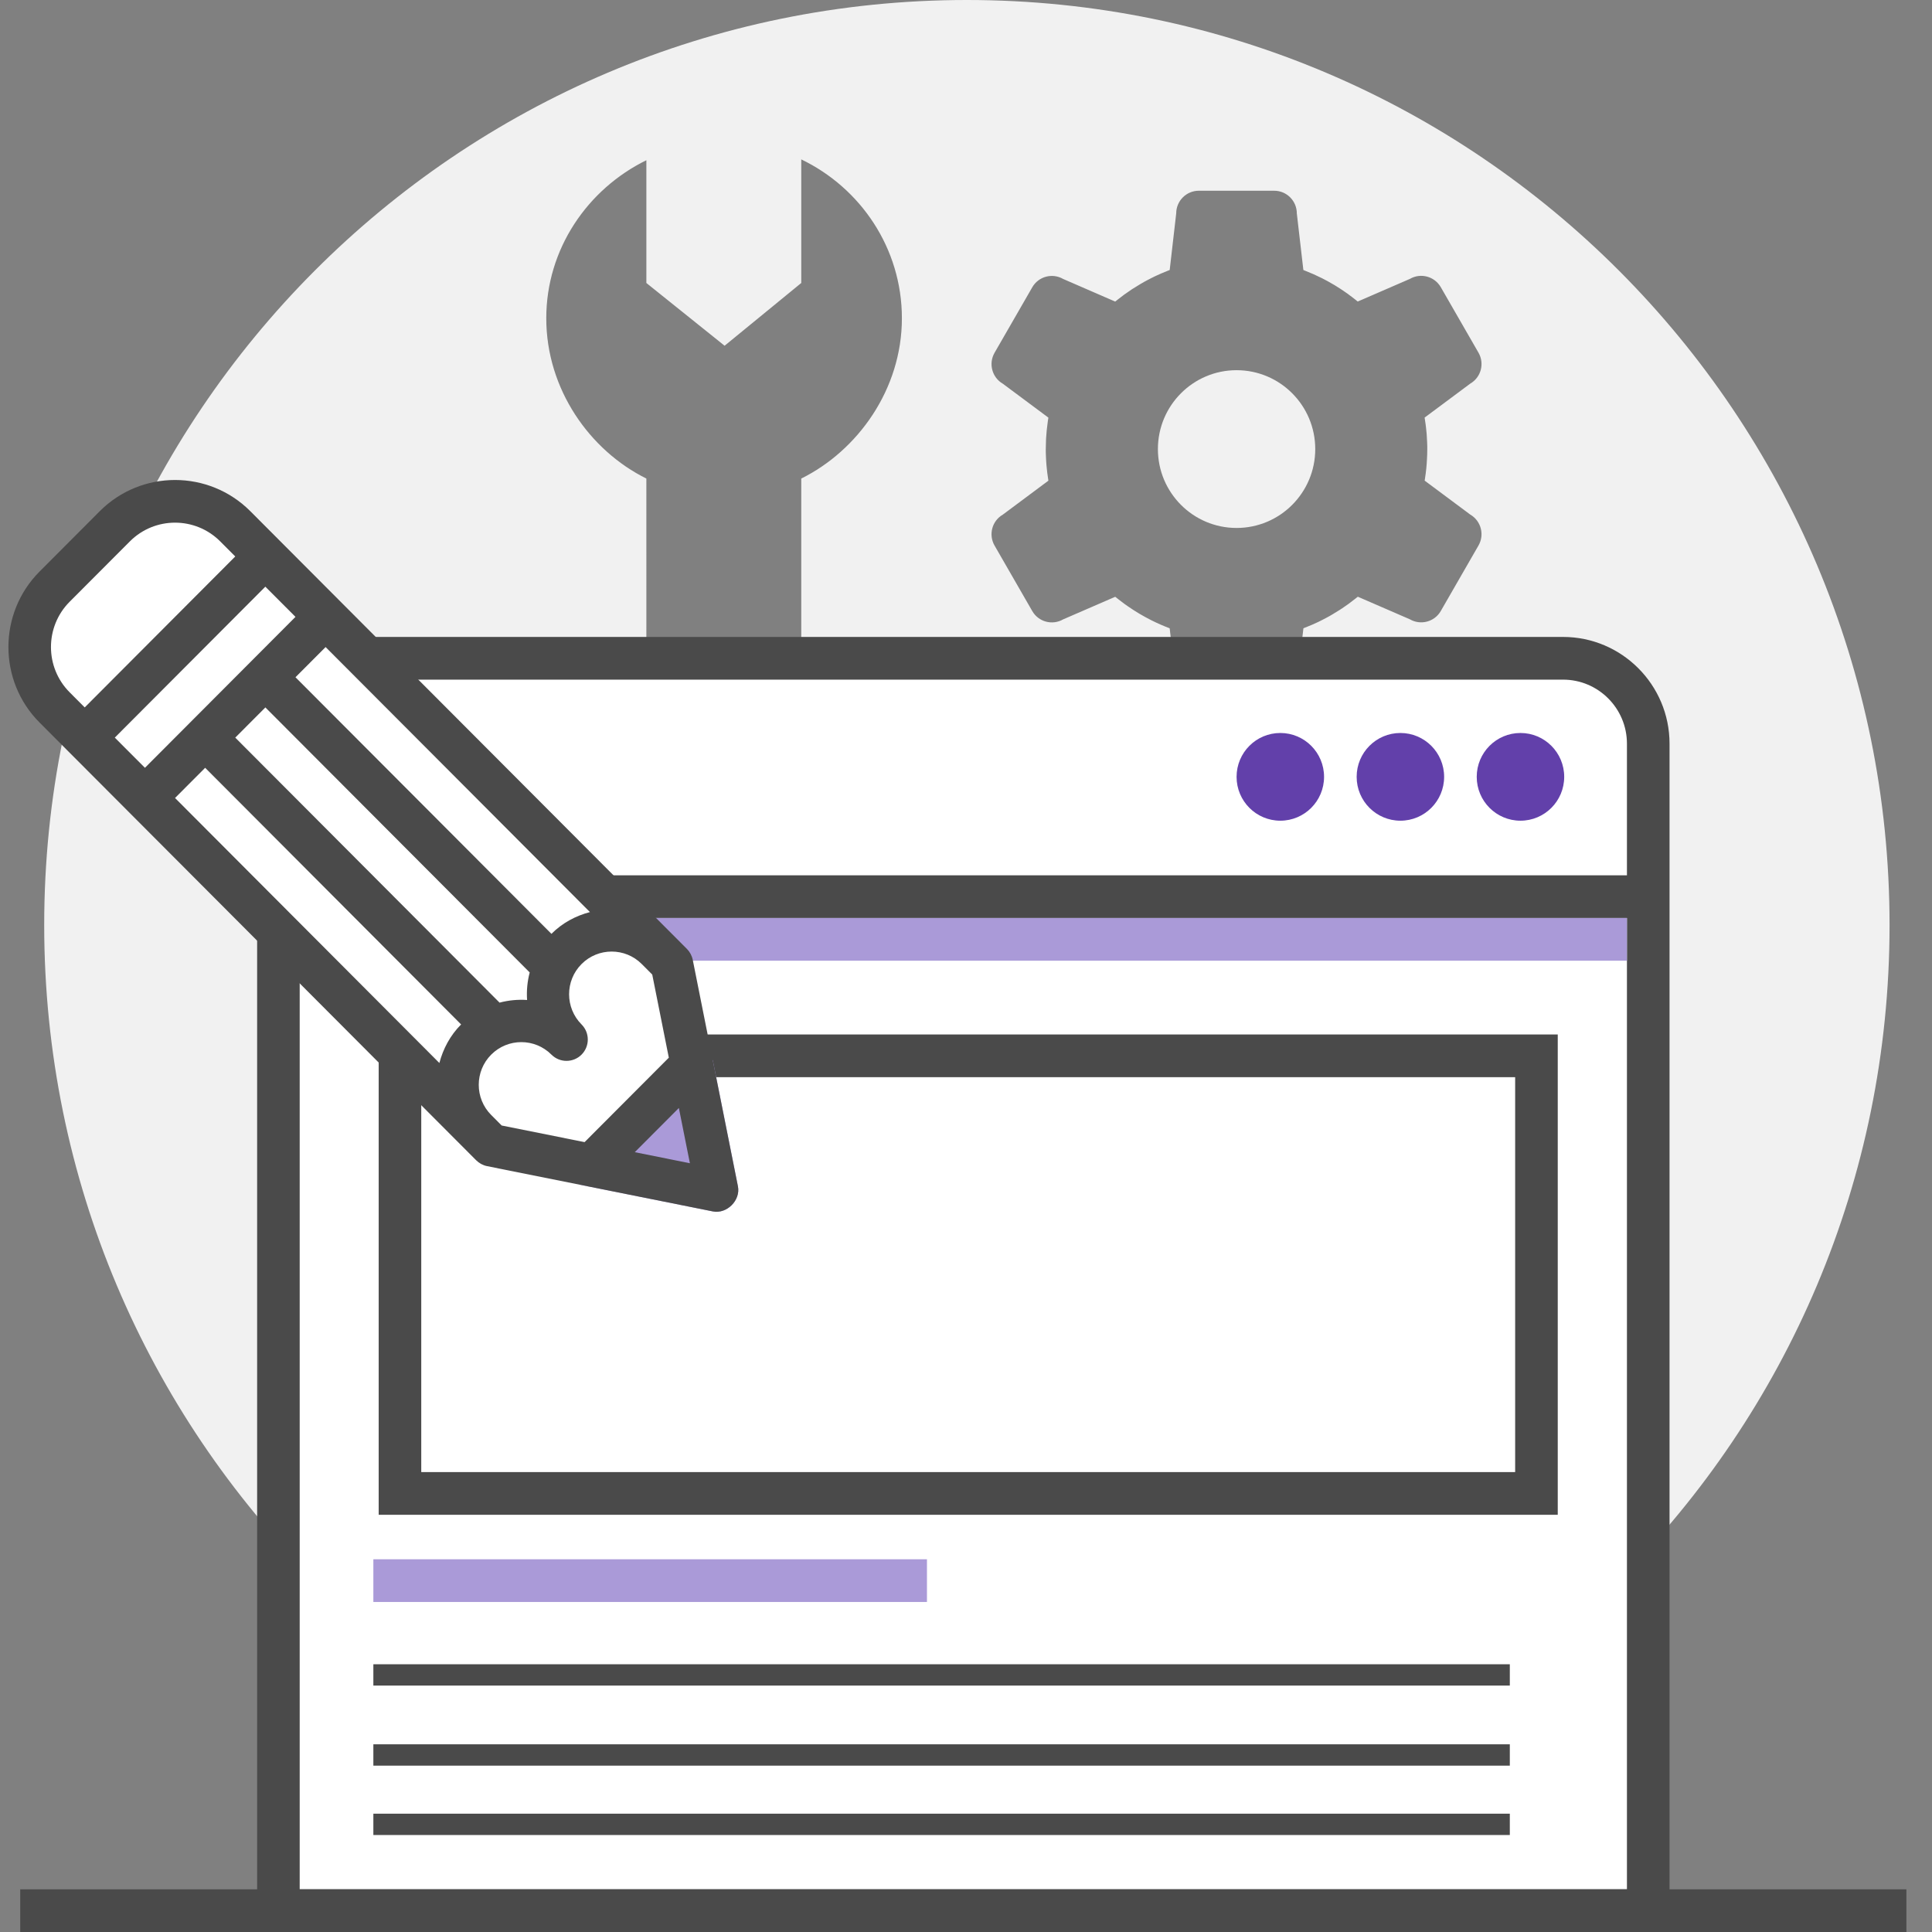
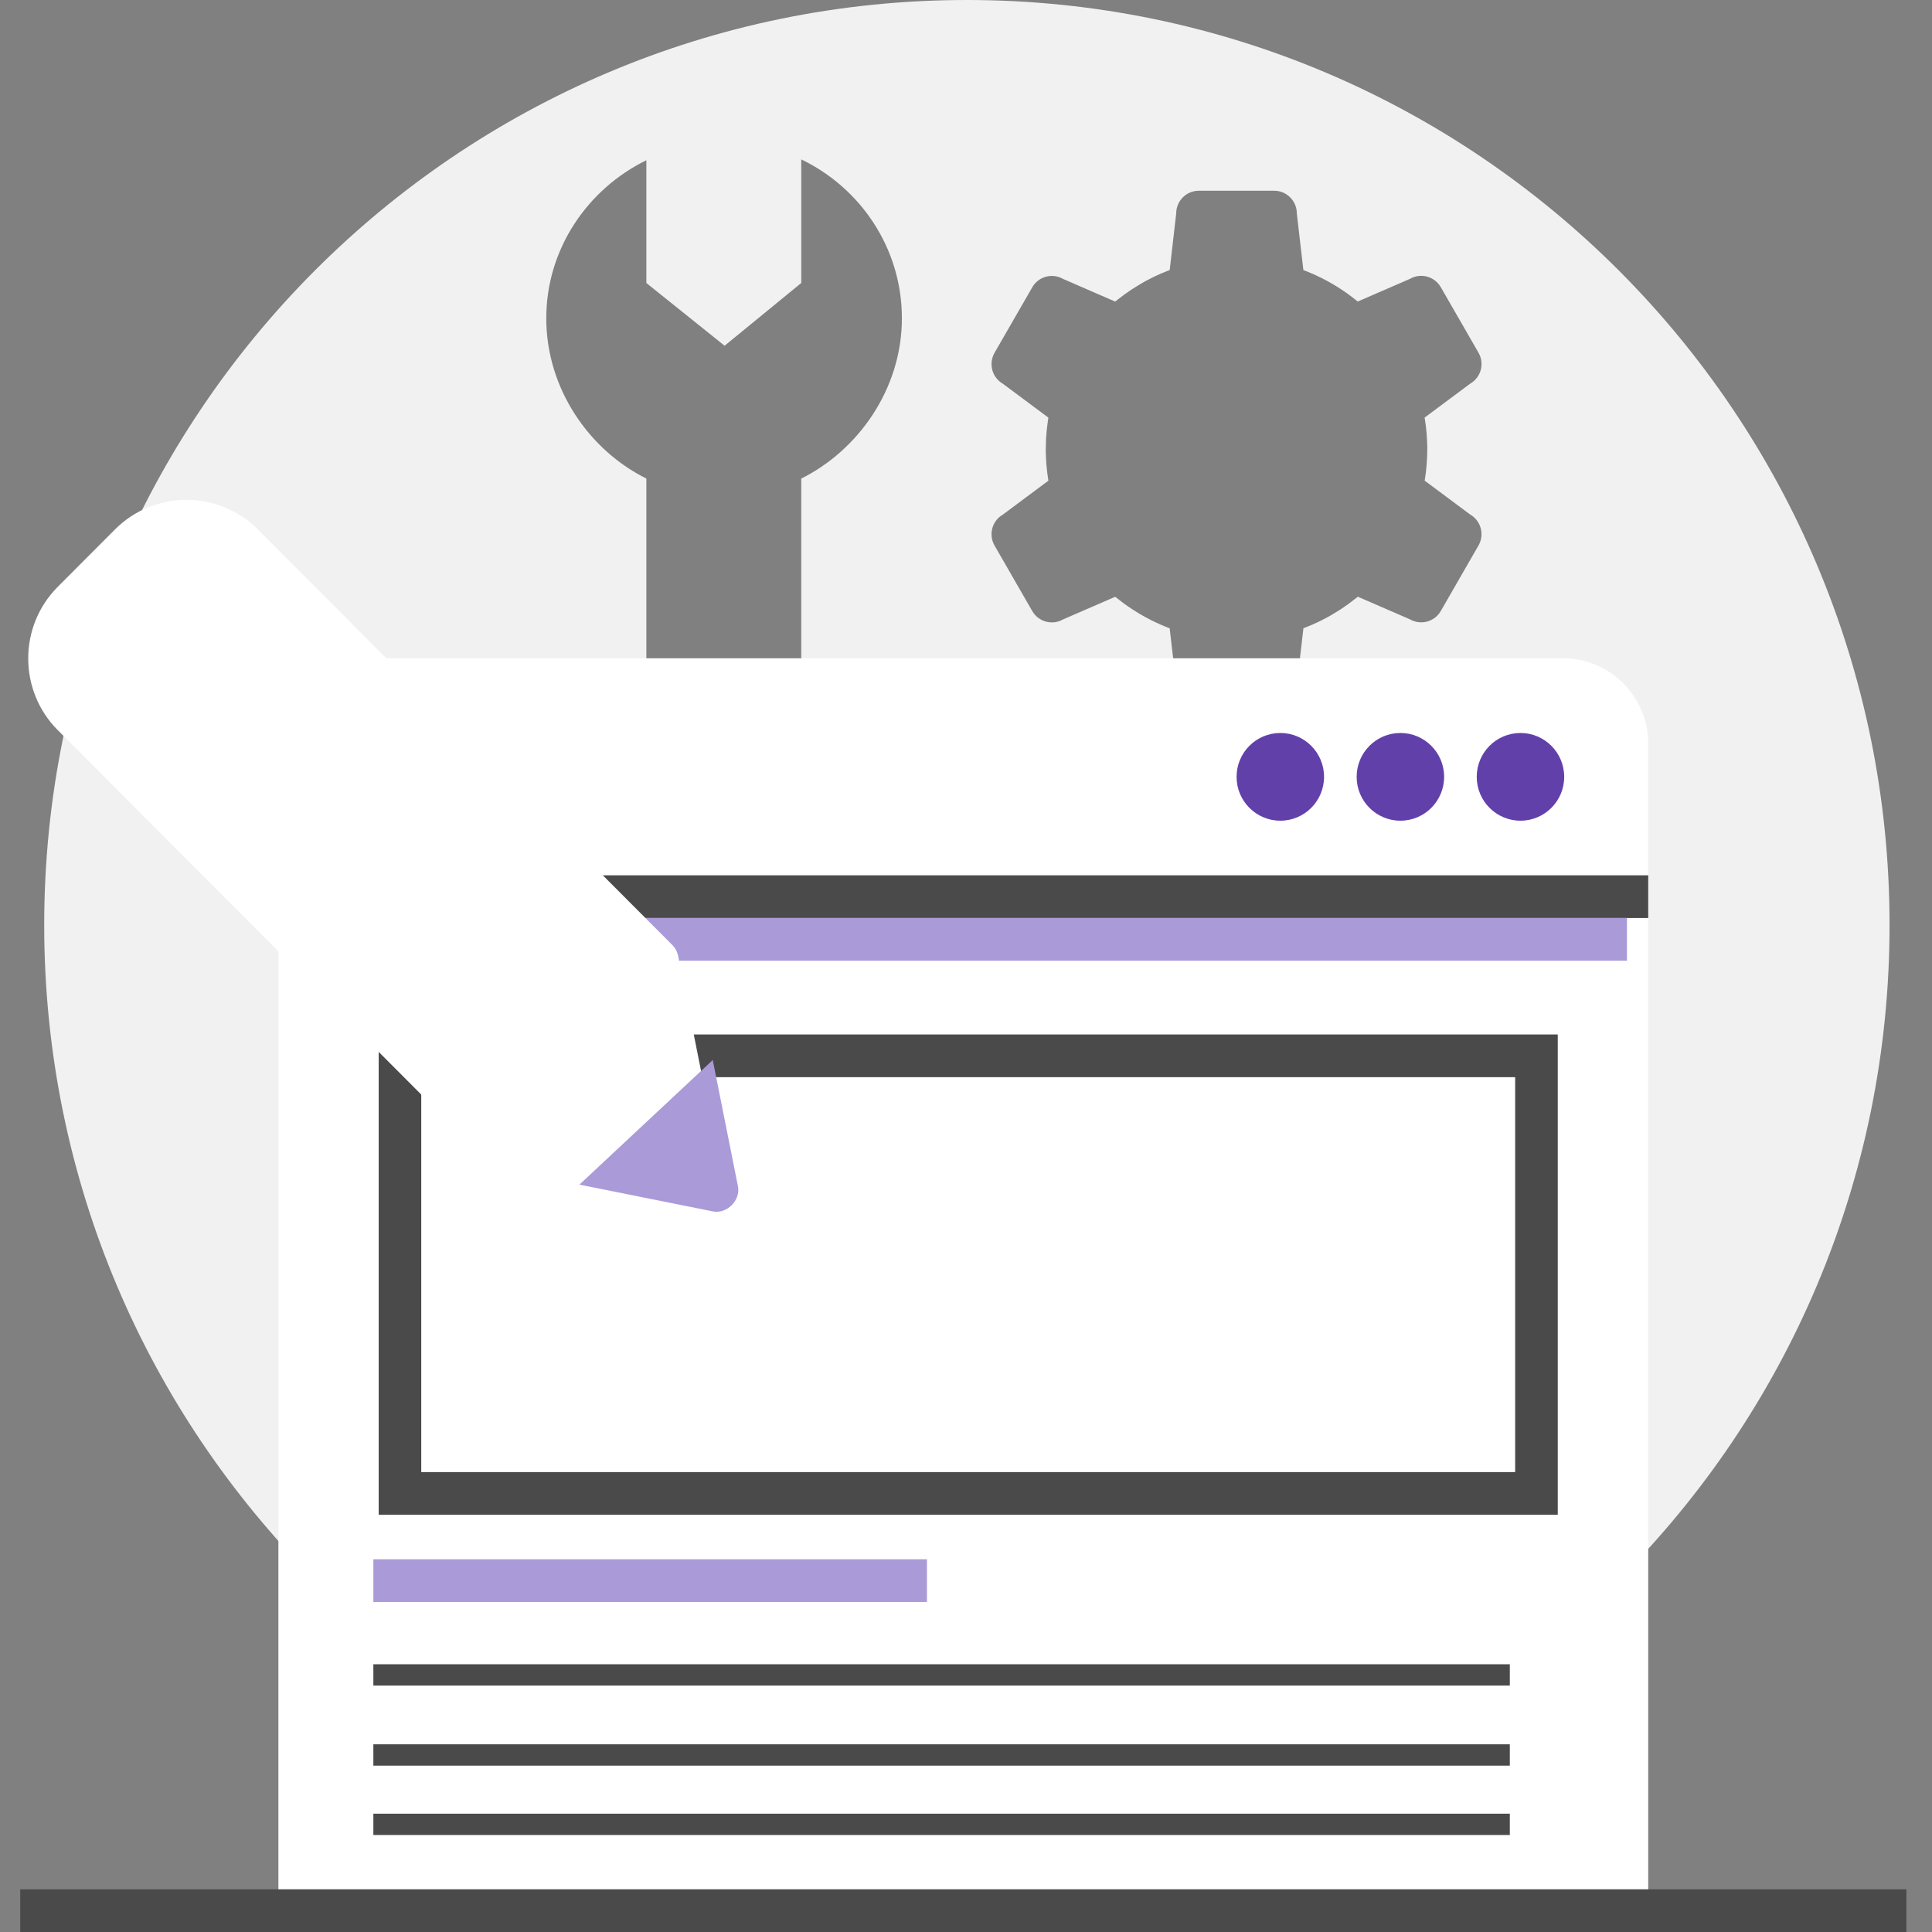
<svg xmlns="http://www.w3.org/2000/svg" version="1.1" id="Layer_1" x="0px" y="0px" width="100px" height="100px" viewBox="0 0 100 100" enable-background="new 0 0 100 100" xml:space="preserve">
  <rect x="0" y="0" width="100" height="100" fill="#808080" stroke="none" />
-   <ellipse fill="#F1F1F1" cx="64.005" cy="23.244" rx="4.072" ry="4.083" />
  <path fill="#F1F1F1" d="M50.045,0C23.669,0,2.288,21.438,2.288,47.882s21.381,47.882,47.757,47.882  c26.375,0,47.758-21.438,47.758-47.882S76.421,0,50.045,0z M41.473,24.77v22.915c0,1.261-1.232,2.041-2.49,2.039l-3.036,0.002  c-1.259,0-2.491-0.779-2.492-2.041l0.001-22.916c-2.915-1.441-5.181-4.61-5.181-8.295c-0.001-3.59,2.138-6.688,5.181-8.181v6.354  l4.049,3.248l3.968-3.248V8.25c3.069,1.476,5.209,4.599,5.209,8.224C46.682,20.158,44.389,23.326,41.473,24.77z M73.743,21.645  c0.019,0.113,0.034,0.228,0.05,0.343c0.001,0.016,0.004,0.032,0.006,0.048c0.001,0.015,0.004,0.028,0.006,0.043  c0.004,0.027,0.006,0.055,0.008,0.083c0.003,0.022,0.004,0.046,0.008,0.067c0,0.006,0.001,0.012,0.001,0.017  c0.001,0.01,0.002,0.021,0.003,0.03c0.004,0.044,0.009,0.088,0.014,0.133c0.002,0.024,0.004,0.05,0.006,0.074  c0,0.009,0.002,0.018,0.002,0.026c0.006,0.085,0.01,0.169,0.014,0.253c0.002,0.042,0.005,0.084,0.007,0.127  c0.002,0.069,0.006,0.138,0.007,0.206c0,0.007,0,0.013,0,0.02c0,0.035,0,0.069,0,0.104c0,0.009,0,0.018,0,0.026  c0,0.008,0,0.017,0,0.024c0,0.158-0.005,0.316-0.014,0.475c0,0.007,0,0.014-0.001,0.021c-0.008,0.159-0.019,0.319-0.035,0.479  c-0.001,0.008-0.002,0.017-0.003,0.024c-0.016,0.152-0.034,0.306-0.059,0.458c-0.002,0.015-0.003,0.03-0.006,0.044  c-0.007,0.037-0.011,0.072-0.016,0.108l2.356,1.754c0.561,0.325,0.752,1.043,0.429,1.604l-1.951,3.389  c-0.322,0.562-1.038,0.754-1.6,0.43l-2.694-1.169c-0.026,0.021-0.053,0.042-0.079,0.062c-0.016,0.013-0.032,0.025-0.048,0.038  c-0.115,0.093-0.234,0.183-0.354,0.271c-0.011,0.007-0.021,0.015-0.031,0.022c-0.106,0.077-0.216,0.152-0.324,0.224  c-0.02,0.014-0.04,0.026-0.061,0.039c-0.009,0.006-0.02,0.013-0.028,0.019c-0.13,0.084-0.26,0.164-0.393,0.241  c-0.01,0.005-0.018,0.01-0.026,0.016c-0.004,0.003-0.01,0.005-0.015,0.008c-0.01,0.006-0.02,0.011-0.029,0.018  c-0.029,0.017-0.059,0.034-0.087,0.05c-0.059,0.032-0.116,0.062-0.174,0.094c-0.077,0.04-0.153,0.081-0.232,0.12  c-0.036,0.019-0.073,0.036-0.109,0.055c-0.01,0.005-0.021,0.009-0.03,0.014c-0.001,0.001-0.002,0.001-0.003,0.001  c-0.009,0.005-0.018,0.01-0.026,0.014c-0.094,0.044-0.189,0.087-0.284,0.129c-0.021,0.009-0.042,0.019-0.062,0.027  c-0.107,0.046-0.215,0.09-0.324,0.132c-0.016,0.006-0.032,0.013-0.05,0.02c-0.015,0.007-0.031,0.014-0.047,0.02l-0.339,2.926  c0,0.648-0.524,1.174-1.17,1.174H62.05c-0.646,0-1.17-0.526-1.17-1.174l-0.338-2.926c-0.321-0.12-0.634-0.259-0.937-0.41  c-0.009-0.004-0.015-0.008-0.022-0.011c-0.2-0.101-0.397-0.209-0.59-0.323c-0.027-0.016-0.054-0.031-0.081-0.048  c-0.153-0.093-0.304-0.19-0.452-0.291c-0.017-0.012-0.034-0.022-0.05-0.034c-0.004-0.003-0.007-0.005-0.012-0.008  c-0.042-0.03-0.084-0.059-0.126-0.088c-0.019-0.013-0.035-0.024-0.052-0.037c-0.004-0.003-0.007-0.006-0.013-0.009  c-0.036-0.026-0.071-0.054-0.107-0.081c-0.027-0.021-0.055-0.04-0.082-0.062c-0.046-0.035-0.093-0.071-0.139-0.107  c-0.029-0.024-0.059-0.047-0.088-0.07c0-0.001-0.001-0.001-0.001-0.001c-0.003-0.002-0.006-0.005-0.009-0.007  c-0.02-0.016-0.039-0.028-0.058-0.043l-2.693,1.168c-0.561,0.324-1.277,0.132-1.6-0.429l-1.951-3.389  c-0.324-0.562-0.133-1.28,0.428-1.604l2.357-1.756c-0.001-0.007-0.002-0.015-0.003-0.022c-0.021-0.128-0.039-0.255-0.055-0.385  c0-0.001,0-0.002,0-0.004c-0.012-0.086-0.02-0.173-0.028-0.26c-0.004-0.039-0.008-0.078-0.012-0.115  c-0.003-0.031-0.005-0.061-0.007-0.091c-0.001-0.009-0.001-0.018-0.002-0.026c-0.004-0.061-0.007-0.122-0.012-0.183  c-0.003-0.072-0.007-0.145-0.009-0.217c-0.002-0.057-0.005-0.112-0.006-0.169c0-0.017,0-0.033,0-0.05c0-0.015,0-0.03,0-0.046  c0-0.021-0.001-0.042-0.001-0.062c0-0.02,0.001-0.038,0.002-0.057c0-0.138,0.004-0.274,0.01-0.412  c0.001-0.026,0.002-0.054,0.004-0.08c0-0.01,0.001-0.021,0.001-0.031c0.002-0.009,0.002-0.019,0.003-0.027  c0.007-0.12,0.017-0.24,0.028-0.361c0.003-0.026,0.005-0.053,0.009-0.079c0.013-0.135,0.03-0.27,0.05-0.404  c0.006-0.032,0.01-0.064,0.015-0.097c0.005-0.028,0.009-0.057,0.013-0.086l-2.357-1.754c-0.56-0.324-0.752-1.042-0.428-1.604  l1.951-3.388c0.322-0.562,1.039-0.754,1.6-0.43l2.694,1.17c0.025-0.021,0.051-0.039,0.074-0.06c0.02-0.016,0.04-0.031,0.06-0.047  c0.112-0.09,0.227-0.177,0.342-0.262c0.016-0.011,0.029-0.021,0.045-0.03c0.104-0.075,0.208-0.147,0.313-0.218  c0.004-0.003,0.009-0.006,0.014-0.009c0.013-0.009,0.028-0.019,0.042-0.027c0.015-0.01,0.028-0.019,0.043-0.027  c0.124-0.081,0.25-0.157,0.377-0.232c0.012-0.006,0.023-0.014,0.034-0.021c0.006-0.004,0.013-0.007,0.021-0.011  c0.003-0.001,0.005-0.003,0.008-0.004c0.034-0.021,0.07-0.042,0.105-0.062c0.057-0.031,0.113-0.061,0.17-0.092  c0.078-0.041,0.156-0.082,0.236-0.122c0.033-0.018,0.067-0.034,0.104-0.051c0.012-0.006,0.023-0.012,0.036-0.019  c0.011-0.004,0.021-0.009,0.03-0.014c0.094-0.045,0.189-0.088,0.285-0.129c0.019-0.009,0.039-0.018,0.058-0.025  c0.105-0.046,0.212-0.089,0.319-0.132c0.019-0.007,0.037-0.014,0.056-0.021c0.016-0.006,0.03-0.013,0.047-0.019l0.337-2.929  c0-0.648,0.524-1.174,1.171-1.174h3.901c0.647,0,1.171,0.525,1.171,1.174l0.339,2.929c0.035,0.014,0.07,0.029,0.105,0.043  c0.008,0.003,0.016,0.006,0.022,0.009c0.278,0.108,0.551,0.229,0.814,0.362c0.005,0.002,0.009,0.004,0.013,0.005  c0.204,0.103,0.404,0.213,0.601,0.33c0.024,0.014,0.047,0.026,0.069,0.04c0.093,0.056,0.182,0.112,0.271,0.171  c0.006,0.004,0.013,0.008,0.019,0.012c0.054,0.036,0.108,0.072,0.163,0.108c0.017,0.011,0.031,0.022,0.048,0.034  c0.01,0.006,0.018,0.013,0.028,0.019c0.037,0.025,0.074,0.051,0.111,0.077c0.014,0.011,0.028,0.021,0.043,0.031  c0.026,0.02,0.052,0.039,0.078,0.06c0.015,0.011,0.029,0.021,0.045,0.033c0.032,0.023,0.063,0.048,0.096,0.071  c0.039,0.029,0.077,0.06,0.117,0.091c0.035,0.027,0.07,0.055,0.106,0.083c0.006,0.006,0.012,0.011,0.02,0.017  c0.016,0.012,0.032,0.023,0.047,0.035l2.698-1.171c0.56-0.325,1.276-0.132,1.6,0.43l1.95,3.388c0.324,0.562,0.133,1.28-0.428,1.604  l-2.36,1.757C73.741,21.624,73.742,21.635,73.743,21.645z" />
  <path fill="#FFFFFF" d="M85.312,98.896V38.492c0-2.44-1.974-4.42-4.407-4.42H18.818c-2.434,0-4.408,1.979-4.408,4.42v60.403H85.312z  " />
-   <path fill="#4A4A4A" d="M86.414,100H13.309V38.492c0-3.047,2.472-5.524,5.51-5.524h62.086c3.037,0,5.51,2.478,5.51,5.524V100  L86.414,100z M15.513,97.79H84.21V38.492c0-1.828-1.482-3.314-3.306-3.314H18.818c-1.822,0-3.306,1.486-3.306,3.314V97.79  L15.513,97.79z" />
  <polygon fill="#4A4A4A" points="85.312,47.516 14.411,47.516 14.411,45.306 85.312,45.306 85.312,47.516 " />
  <polygon fill="#4A4A4A" points="98.674,100 1.047,100 1.047,97.79 98.674,97.79 98.674,100 " />
  <polygon fill="#AA9AD8" points="84.21,49.726 15.422,49.726 15.422,47.516 84.21,47.516 84.21,49.726 " />
  <polygon fill="#AA9AD8" points="47.979,82.918 19.325,82.918 19.325,80.708 47.979,80.708 47.979,82.918 " />
  <ellipse fill="#6240AA" cx="66.269" cy="40.209" rx="2.264" ry="2.27" />
  <ellipse fill="#6240AA" cx="72.484" cy="40.209" rx="2.264" ry="2.27" />
  <ellipse fill="#6240AA" cx="78.699" cy="40.209" rx="2.264" ry="2.27" />
  <rect x="20.703" y="54.649" fill="#FFFFFF" width="58.823" height="22.652" />
  <path fill="#4A4A4A" d="M80.629,78.406H19.601V53.545h61.028V78.406L80.629,78.406z M21.804,76.196h56.62V55.755h-56.62V76.196  L21.804,76.196z" />
-   <line fill="#FFFFFF" x1="19.325" y1="86.693" x2="78.148" y2="86.693" />
  <polygon fill="#4A4A4A" points="78.148,87.245 19.325,87.245 19.325,86.142 78.148,86.142 78.148,87.245 " />
  <line fill="#FFFFFF" x1="19.325" y1="90.837" x2="78.148" y2="90.837" />
  <polygon fill="#4A4A4A" points="78.148,91.39 19.325,91.39 19.325,90.285 78.148,90.285 78.148,91.39 " />
  <line fill="#FFFFFF" x1="19.325" y1="94.429" x2="78.148" y2="94.429" />
  <polygon fill="#4A4A4A" points="78.148,94.98 19.325,94.98 19.325,93.876 78.148,93.876 78.148,94.98 " />
  <path fill="#FFFFFF" d="M2.99,30.373l2.96-2.968c2.039-2.045,5.359-2.045,7.398,0L34.807,48.92c0.146,0.146,0.246,0.334,0.287,0.536  l2.22,11.128c0.137,0.688-0.545,1.372-1.231,1.235l-11.099-2.226c-0.202-0.042-0.39-0.143-0.536-0.288L2.99,37.792  C0.951,35.747,0.951,32.419,2.99,30.373z" />
  <path fill="#AA9AD8" d="M36.892,54.866l1.304,6.536c0.145,0.726-0.573,1.444-1.296,1.301l-6.909-1.387L36.892,54.866z" />
-   <path fill="#4A4A4A" d="M38.195,61.402l-2.338-11.719c-0.043-0.215-0.148-0.411-0.301-0.566l-0.778-0.78c0,0,0-0.001-0.001-0.001  c0-0.001-0.001-0.001-0.002-0.002L12.956,26.459c-2.148-2.153-5.645-2.153-7.792,0l-3.117,3.125c-2.148,2.154-2.148,5.66,0,7.814  l21.82,21.876l0,0l0,0l0.779,0.781c0.153,0.153,0.351,0.261,0.564,0.304l11.689,2.344C37.622,62.847,38.34,62.128,38.195,61.402z   M5.942,38.179l7.792-7.813l1.56,1.563l-2.336,2.342c0,0-0.001,0-0.002,0.001s-0.001,0.002-0.001,0.002l-5.453,5.467L5.942,38.179z   M10.619,39.741l13.248,13.284h0c-0.57,0.571-0.933,1.266-1.125,1.996L9.06,41.304L10.619,39.741z M25.857,51.896L12.177,38.179  l1.559-1.563l13.681,13.718c-0.123,0.468-0.167,0.945-0.135,1.425C26.802,51.727,26.325,51.772,25.857,51.896z M28.542,48.336  L15.294,35.054l1.559-1.562l13.682,13.717C29.805,47.401,29.112,47.765,28.542,48.336z M3.604,31.147l3.118-3.125  c1.289-1.292,3.387-1.293,4.676,0l0.779,0.781l-7.792,7.813l-0.78-0.782C2.316,34.542,2.316,32.439,3.604,31.147z M25.423,57.71  c-0.858-0.861-0.857-2.262,0.002-3.123c0.86-0.863,2.257-0.862,3.117,0c0.43,0.431,1.128,0.432,1.559,0  c0.431-0.432,0.43-1.132,0-1.562c-0.86-0.863-0.86-2.265,0-3.126c0.859-0.862,2.257-0.862,3.117,0l0.542,0.544l0.858,4.302  l-4.36,4.371l-4.291-0.86L25.423,57.71z M32.856,59.637l2.282-2.288l0.571,2.86L32.856,59.637z" />
</svg>